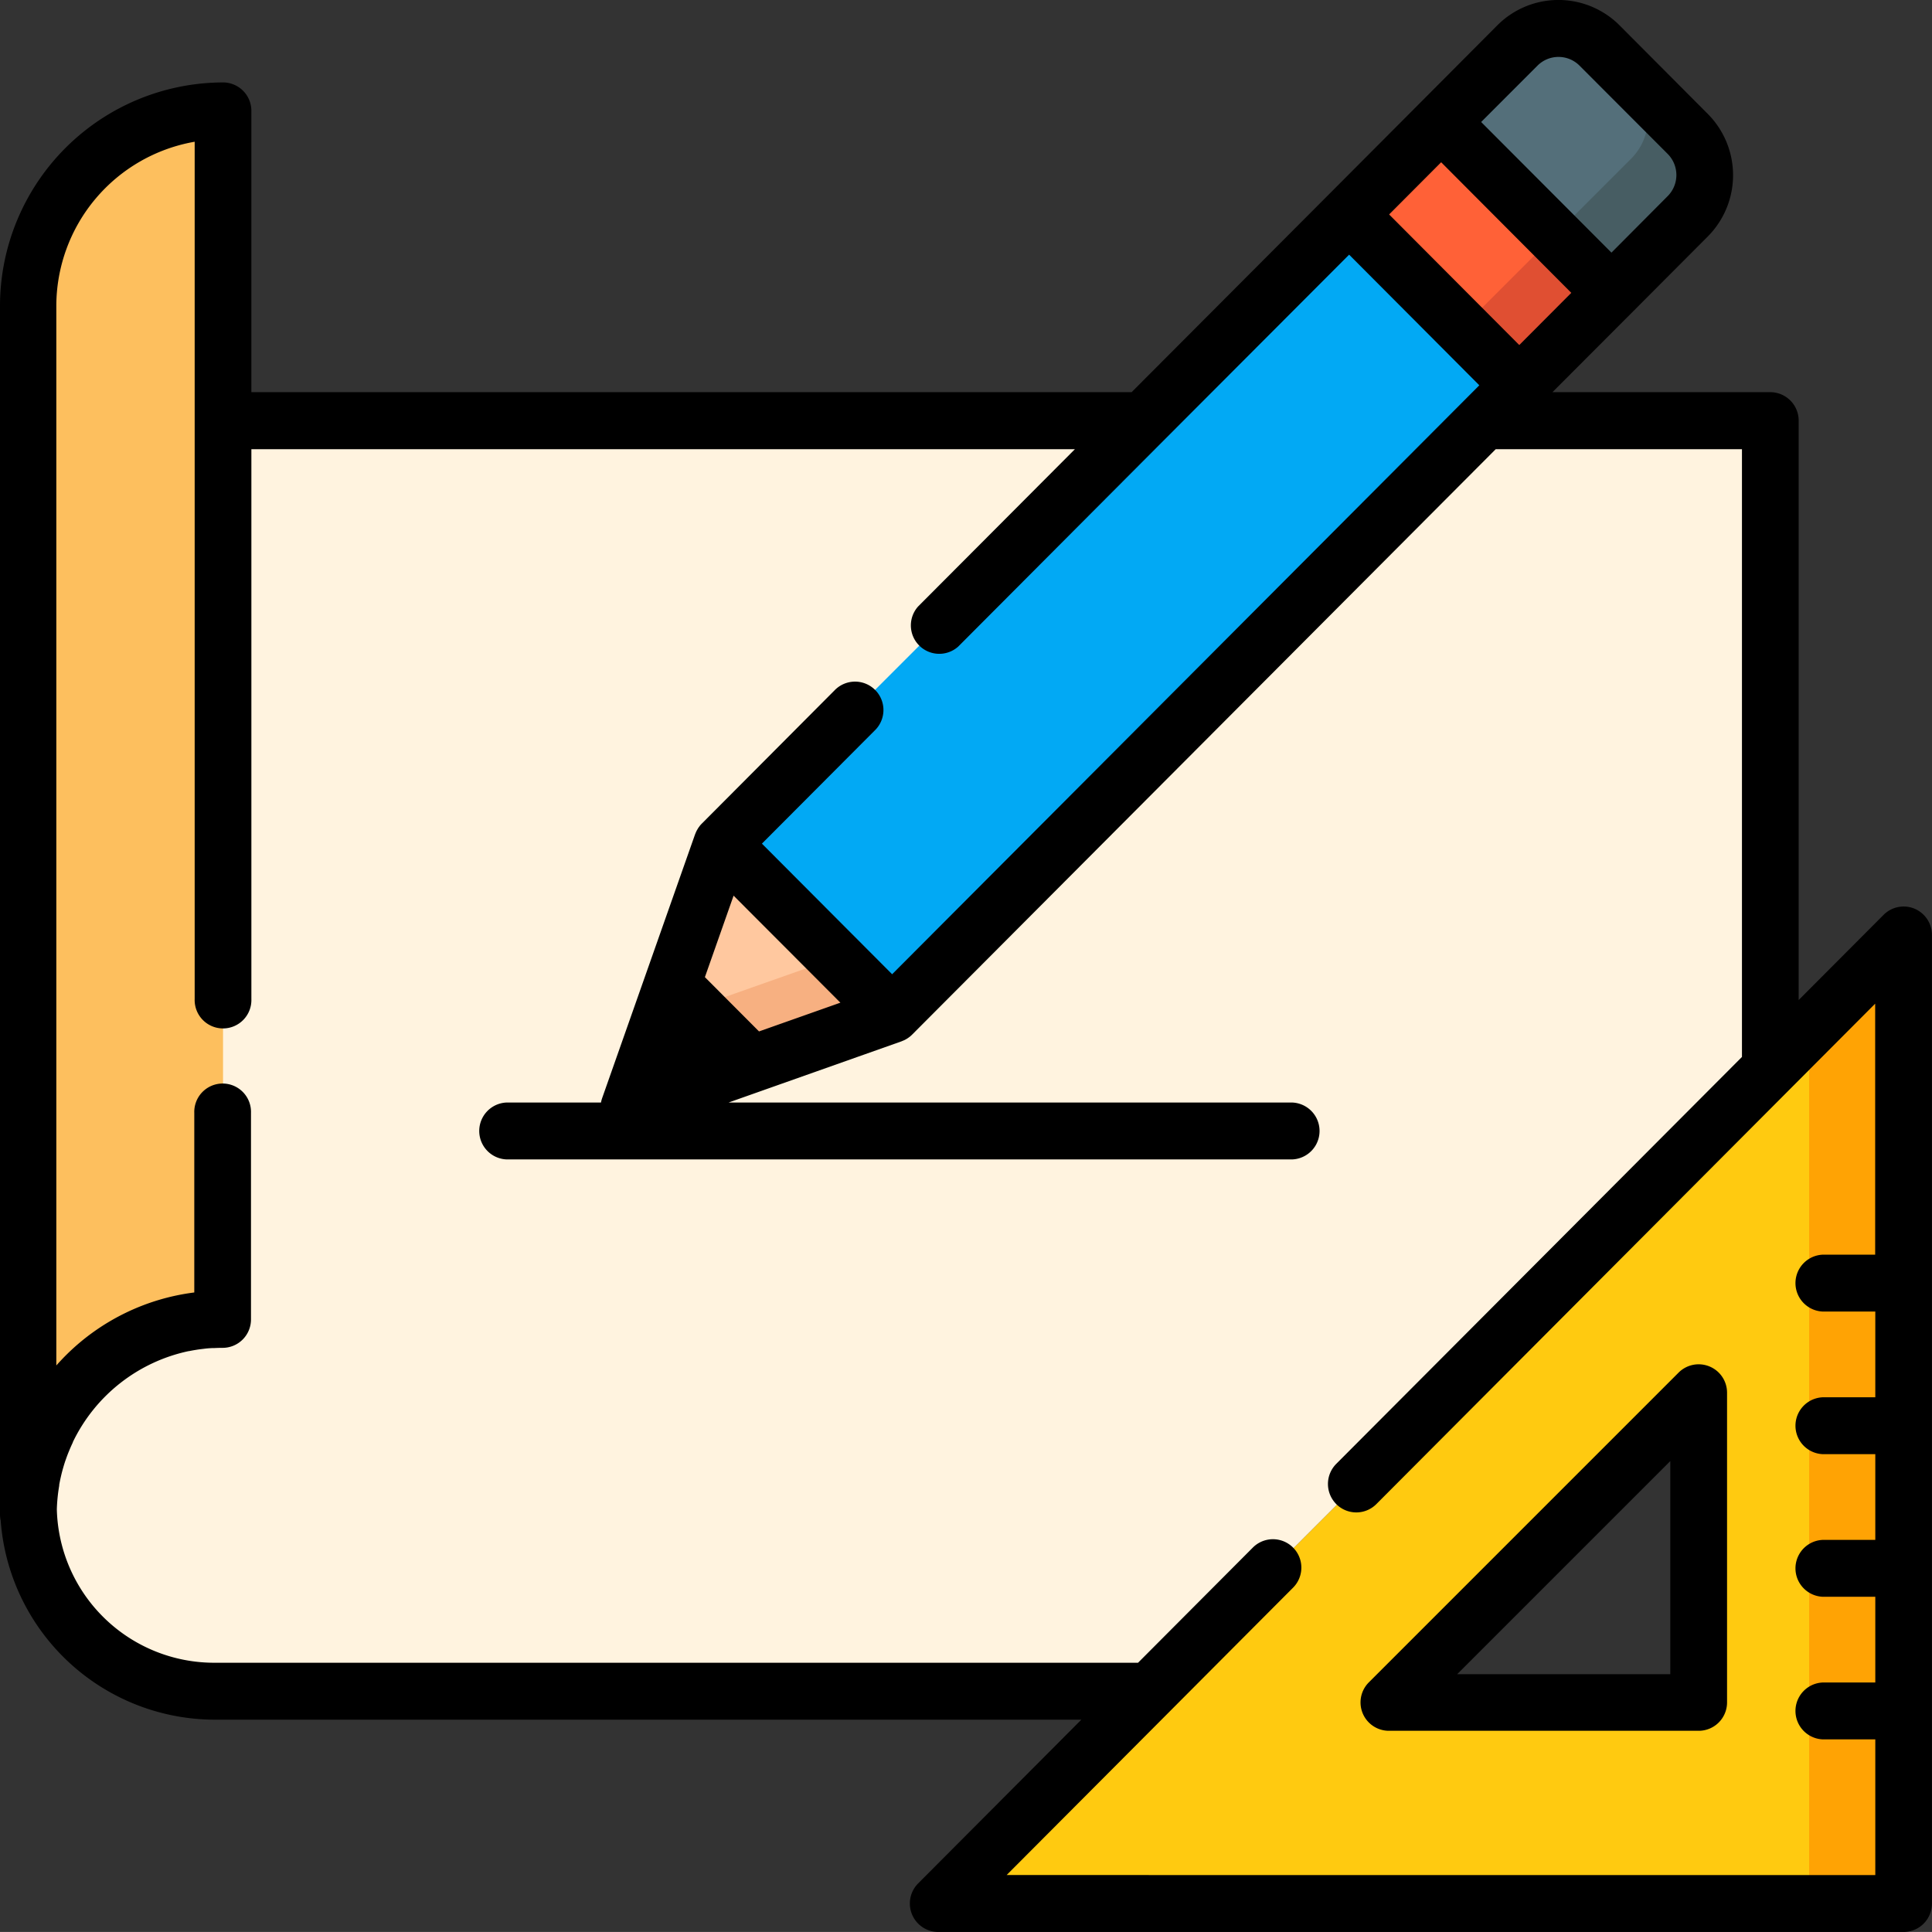
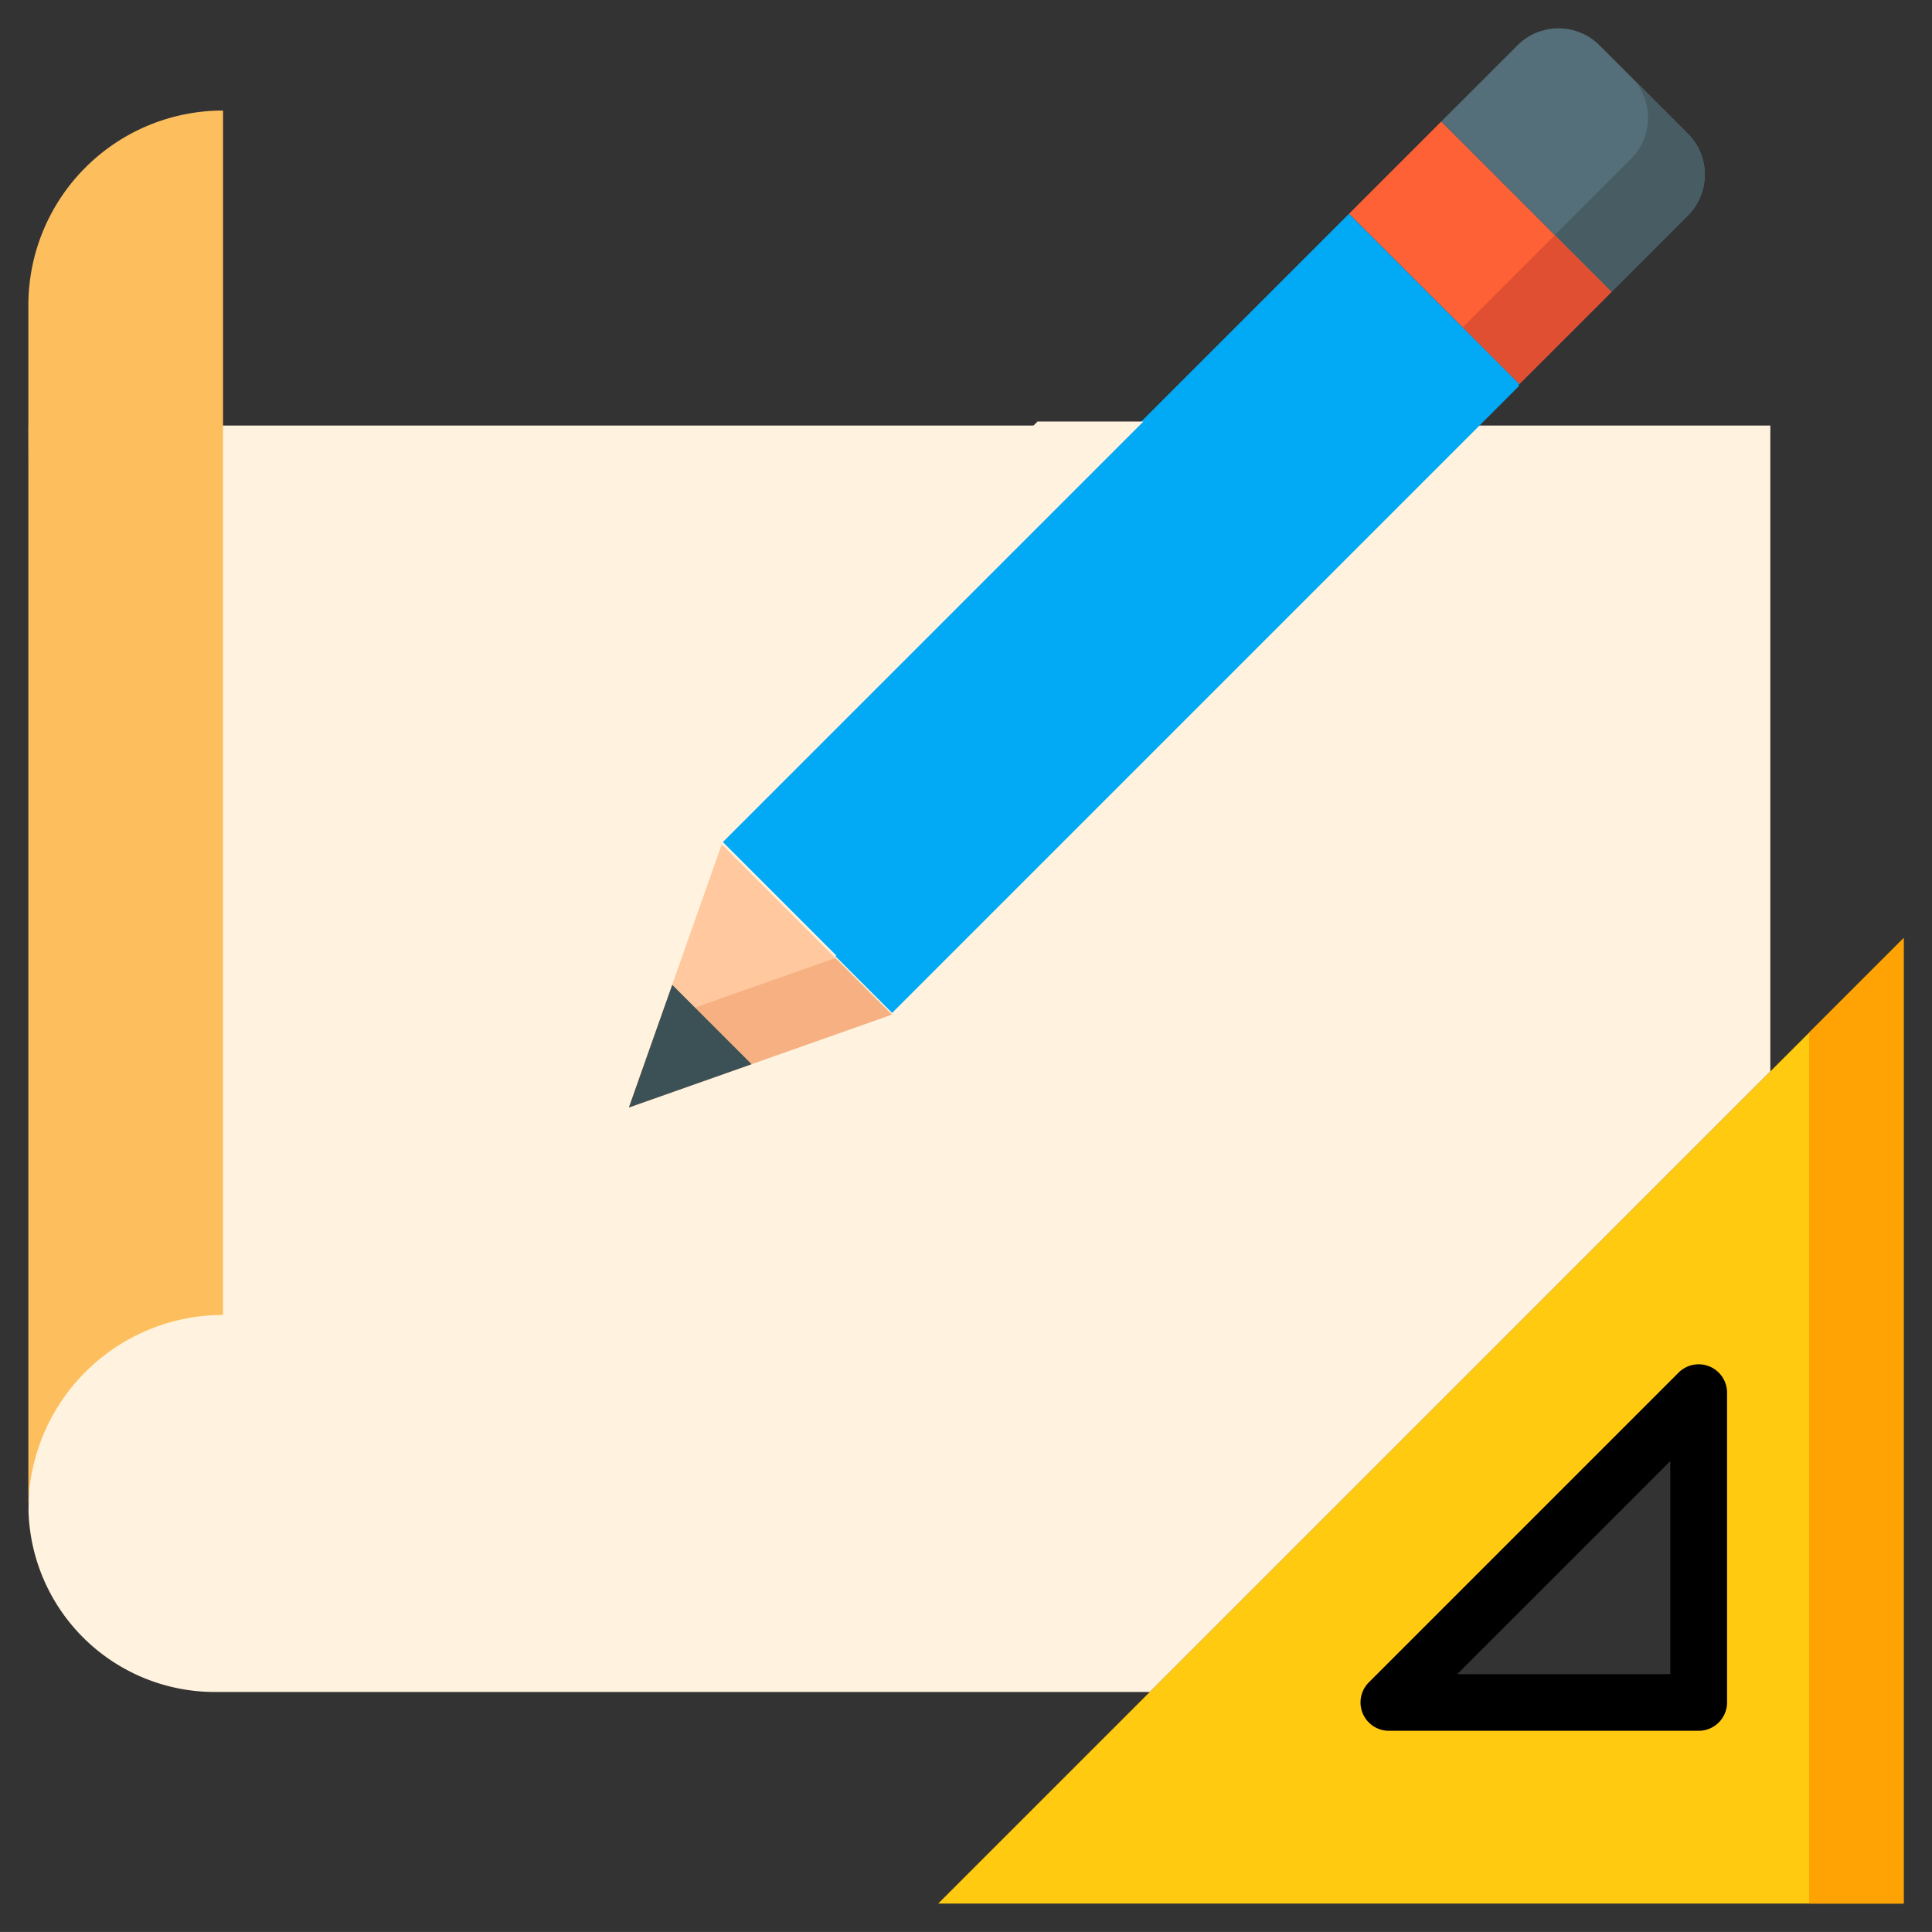
<svg xmlns="http://www.w3.org/2000/svg" width="60.002" height="60" viewBox="0 0 60.002 60">
  <rect x="0" y="0" width="60.002" height="60" fill="#333333" stroke="none" />
  <g id="DR_CS" data-name="DR&amp;CS" transform="translate(0 -0.82)">
    <path id="Path_109535" data-name="Path 109535" d="M7.549,111.97s.084,30.434,0,33.7a5.79,5.79,0,0,0,5.787,5.632H42.374L61.645,132.03V111.97Z" transform="translate(-6.664 -97.934)" fill="#fff3df" />
    <path id="Path_109536" data-name="Path 109536" d="M248.63,277.794h29.984V247.81Zm23.617-6.243h-9.625l9.625-9.625Z" transform="translate(-219.493 -217.855)" fill="#ffca10" />
    <path id="Path_109537" data-name="Path 109537" d="M479.435,250.746v27.048h2.936V247.81Z" transform="translate(-423.249 -217.855)" fill="#ffa304" />
    <path id="Path_109538" data-name="Path 109538" d="M389.58,11.6l-2.737-2.737a1.8,1.8,0,0,0-2.552,0l-2.368,2.368,5.289,5.289,2.368-2.368A1.8,1.8,0,0,0,389.58,11.6Z" transform="translate(-337.165 -6.633)" fill="#546f7a" />
    <path id="Path_109539" data-name="Path 109539" d="M416.141,22.92l-1.763-1.763a1.8,1.8,0,0,1,0,2.552l-2.368,2.368,1.763,1.763,2.368-2.368A1.8,1.8,0,0,0,416.141,22.92Z" transform="translate(-363.726 -17.954)" fill="#475d63" />
    <rect id="Rectangle_27961" data-name="Rectangle 27961" width="7.48" height="4.047" transform="translate(44.758 4.597) rotate(45)" fill="#ff6137" />
    <rect id="Rectangle_27962" data-name="Rectangle 27962" width="2.493" height="4.047" transform="translate(48.285 8.123) rotate(45)" fill="#e04f32" />
    <path id="Path_109540" data-name="Path 109540" d="M166.667,231.921l8.166-2.883-5.284-5.283Z" transform="translate(-147.135 -196.713)" fill="#ffc89f" />
    <path id="Path_109541" data-name="Path 109541" d="M173.076,253.847l-5.451,1.924-.959,2.716,8.166-2.883Z" transform="translate(-147.135 -223.272)" fill="#f7b081" />
    <rect id="Rectangle_27963" data-name="Rectangle 27963" width="27.547" height="7.48" transform="translate(47.185 12.749) rotate(135)" fill="#02a9f4" />
    <rect id="Rectangle_27964" data-name="Rectangle 27964" width="27.547" height="2.49" transform="translate(47.185 12.799) rotate(135)" fill="#02a9f4" />
    <path id="Path_109542" data-name="Path 109542" d="M13.56,67.517V30.111a6.046,6.046,0,0,0-6.046,6.046V73.563A6.046,6.046,0,0,1,13.56,67.517Z" transform="translate(-6.633 -25.858)" fill="#fdbf5e" />
    <g id="Group_63239" data-name="Group 63239" transform="translate(16.244 13.913)">
      <path id="Path_109543" data-name="Path 109543" d="M138.612,133.236H141.9l2.886-8.175,13.092-13.092h-3.288L141.5,125.062Z" transform="translate(-138.612 -111.97)" fill="#fff3df" />
-       <path id="Path_109544" data-name="Path 109544" d="M444.1,111.97v23l2.936-2.936V111.97Z" transform="translate(-408.299 -111.97)" fill="#fff3df" />
    </g>
    <path id="Path_109545" data-name="Path 109545" d="M166.667,264.73l3.811-1.345-2.466-2.466Z" transform="translate(-147.135 -229.514)" fill="#3c5156" />
    <path id="Path_109546" data-name="Path 109546" d="M371.36,360.816a.881.881,0,0,0-.96.191l-9.624,9.624a.881.881,0,0,0,.623,1.5h9.625a.881.881,0,0,0,.881-.881V361.63A.881.881,0,0,0,371.36,360.816Zm-1.218,9.557h-6.618l6.618-6.618v6.618Z" transform="translate(-318.268 -317.558)" />
-     <path id="Path_109547" data-name="Path 109547" d="M59.459,29.041a.879.879,0,0,0-.96.191l-2.638,2.646V13.887A.882.882,0,0,0,54.98,13H48.214L50.67,10.54h0l2.367-2.374a2.7,2.7,0,0,0,0-3.81L50.3,1.609a2.68,2.68,0,0,0-3.8,0L44.135,3.984l-2.861,2.87L35.144,13H7.807V4.263a.882.882,0,0,0-.881-.883A6.946,6.946,0,0,0,0,10.329V47.854a.888.888,0,0,0,.021.19,6.68,6.68,0,0,0,6.651,6.184H33.583l-5.068,5.085a.884.884,0,0,0,.623,1.508H59.122A.882.882,0,0,0,60,59.936V29.857A.884.884,0,0,0,59.459,29.041ZM44.758,5.859,48.8,9.915l-1.616,1.621L43.142,7.48Zm2.991-3a.923.923,0,0,1,1.307,0L51.793,5.6a.93.93,0,0,1,0,1.311L50.047,8.666,46,4.609ZM31.263,59.053,36.33,53.97l0,0,2.252-2.26,1.575-1.58a.882.882,0,1,0-1.246-1.249L35.344,52.46H6.671a4.889,4.889,0,0,1-4.906-4.767q.008-.252.039-.5v0q.015-.117.035-.233l0-.026q.018-.1.041-.206l.013-.057q.02-.087.043-.173c.008-.031.017-.062.026-.093s.026-.09.04-.134.029-.088.045-.132.021-.061.033-.092c.021-.058.044-.115.068-.172l.02-.049c.03-.071.061-.14.094-.209l0-.009a5.187,5.187,0,0,1,3.6-2.827l.013,0c.073-.015.146-.028.221-.04l.037-.006c.067-.01.135-.018.2-.026l.057-.007c.065-.007.131-.011.2-.015l.063,0q.129-.007.261-.007a.882.882,0,0,0,.881-.883V35.382a.881.881,0,1,0-1.761,0v5.578a6.87,6.87,0,0,0-3.956,1.92c-.114.112-.223.229-.329.347v-32.9A5.186,5.186,0,0,1,6.046,5.222V31.849h0a.881.881,0,1,0,1.761,0h0V14.771H33.383l-4.869,4.884A.882.882,0,0,0,29.76,20.9l6.372-6.392h0L41.9,8.729l4.043,4.057-.474.476h0L27.707,31.077l-4.044-4.056,3.5-3.511a.882.882,0,1,0-1.245-1.249L21.795,26.4a.885.885,0,0,0-.062.069l-.018.025c-.012.017-.025.033-.036.051l-.018.031c-.01.016-.019.033-.028.05l-.016.034c-.008.017-.015.035-.022.053l-.008.018L19.872,31.6,18.7,34.927a.9.9,0,0,0-.035.134H15.738a.884.884,0,0,0,0,1.767H40.127a.884.884,0,0,0,0-1.767h-17.5L28,33.16l.013-.006.062-.026.024-.011c.021-.011.042-.022.062-.035l.02-.012c.021-.014.042-.029.062-.044l.015-.011a.885.885,0,0,0,.071-.064L46.452,14.771H54.1V33.645L41.5,46.283a.885.885,0,0,0,0,1.249.9.9,0,0,0,.067.061.879.879,0,0,0,1.179-.061L55.6,34.636h0l2.637-2.645v7.795H56.616a.884.884,0,0,0,0,1.767h1.625v2.662H56.616a.884.884,0,0,0,0,1.767h1.625v2.662H56.616a.884.884,0,0,0,0,1.767h1.625v2.662H56.616a.884.884,0,0,0,0,1.767h1.625v4.214Zm-7.69-26.2-1.681-1.686.891-2.531L26.1,31.96Z" />
  </g>
</svg>